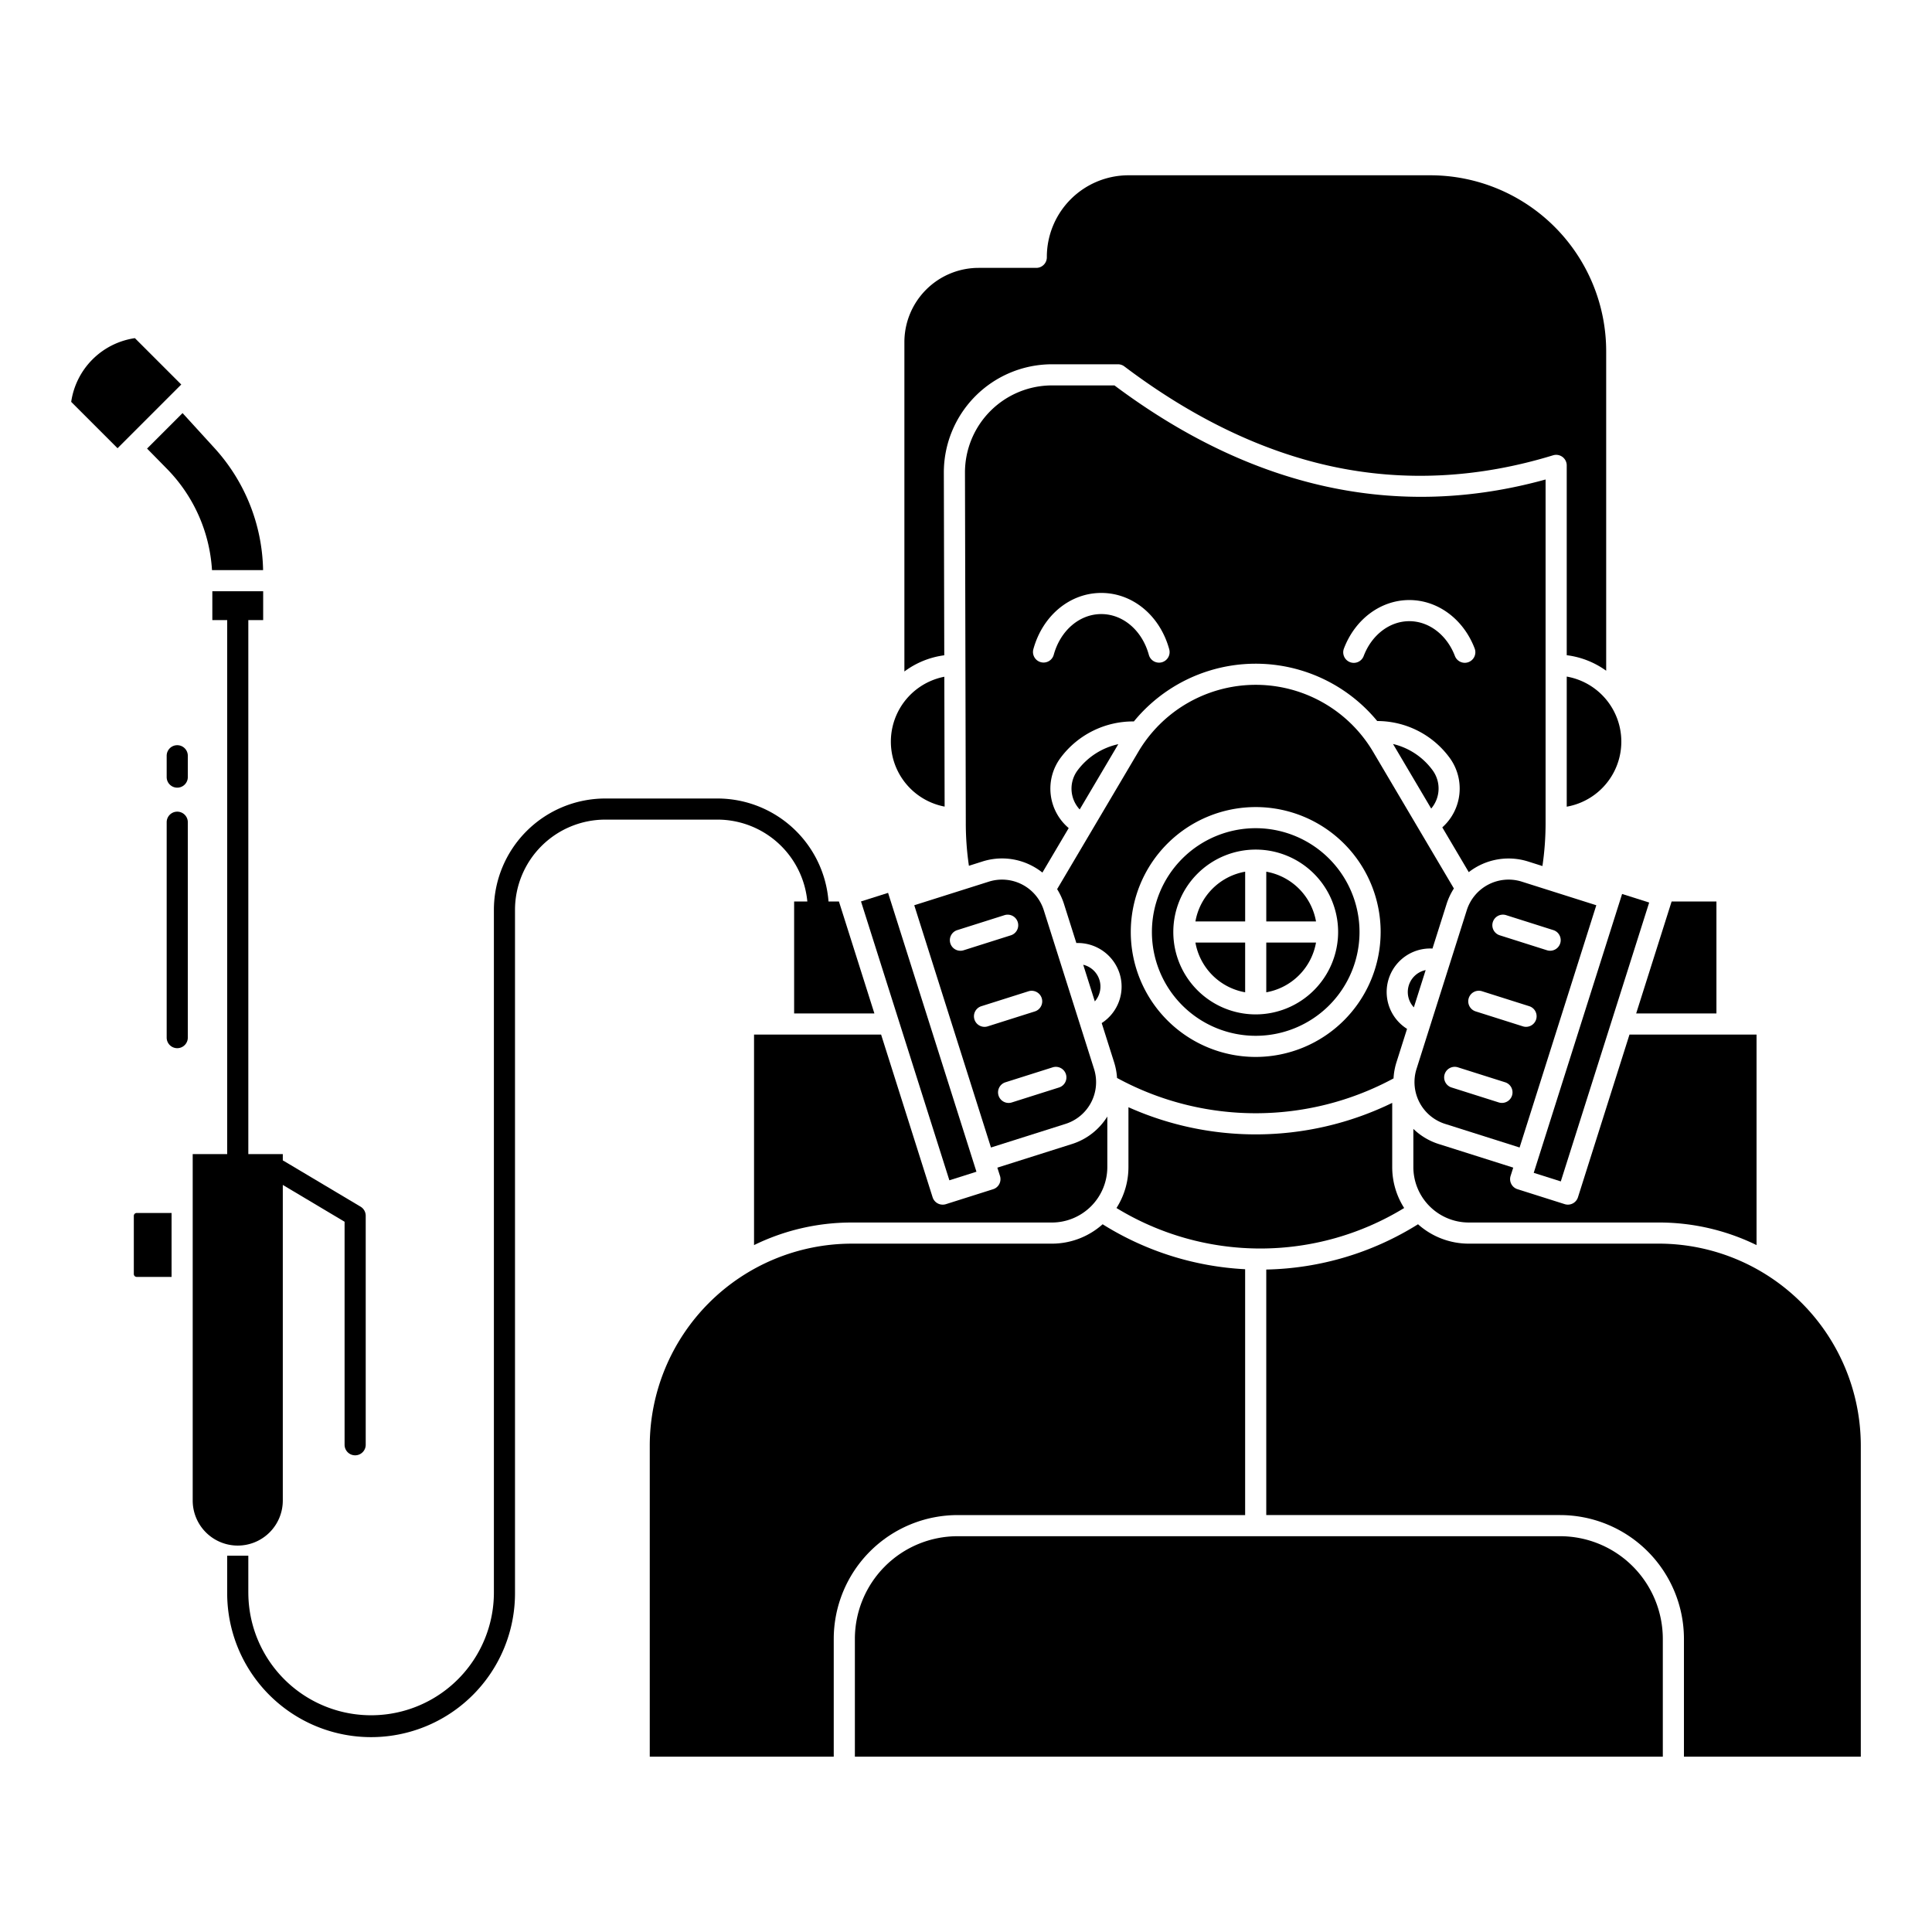
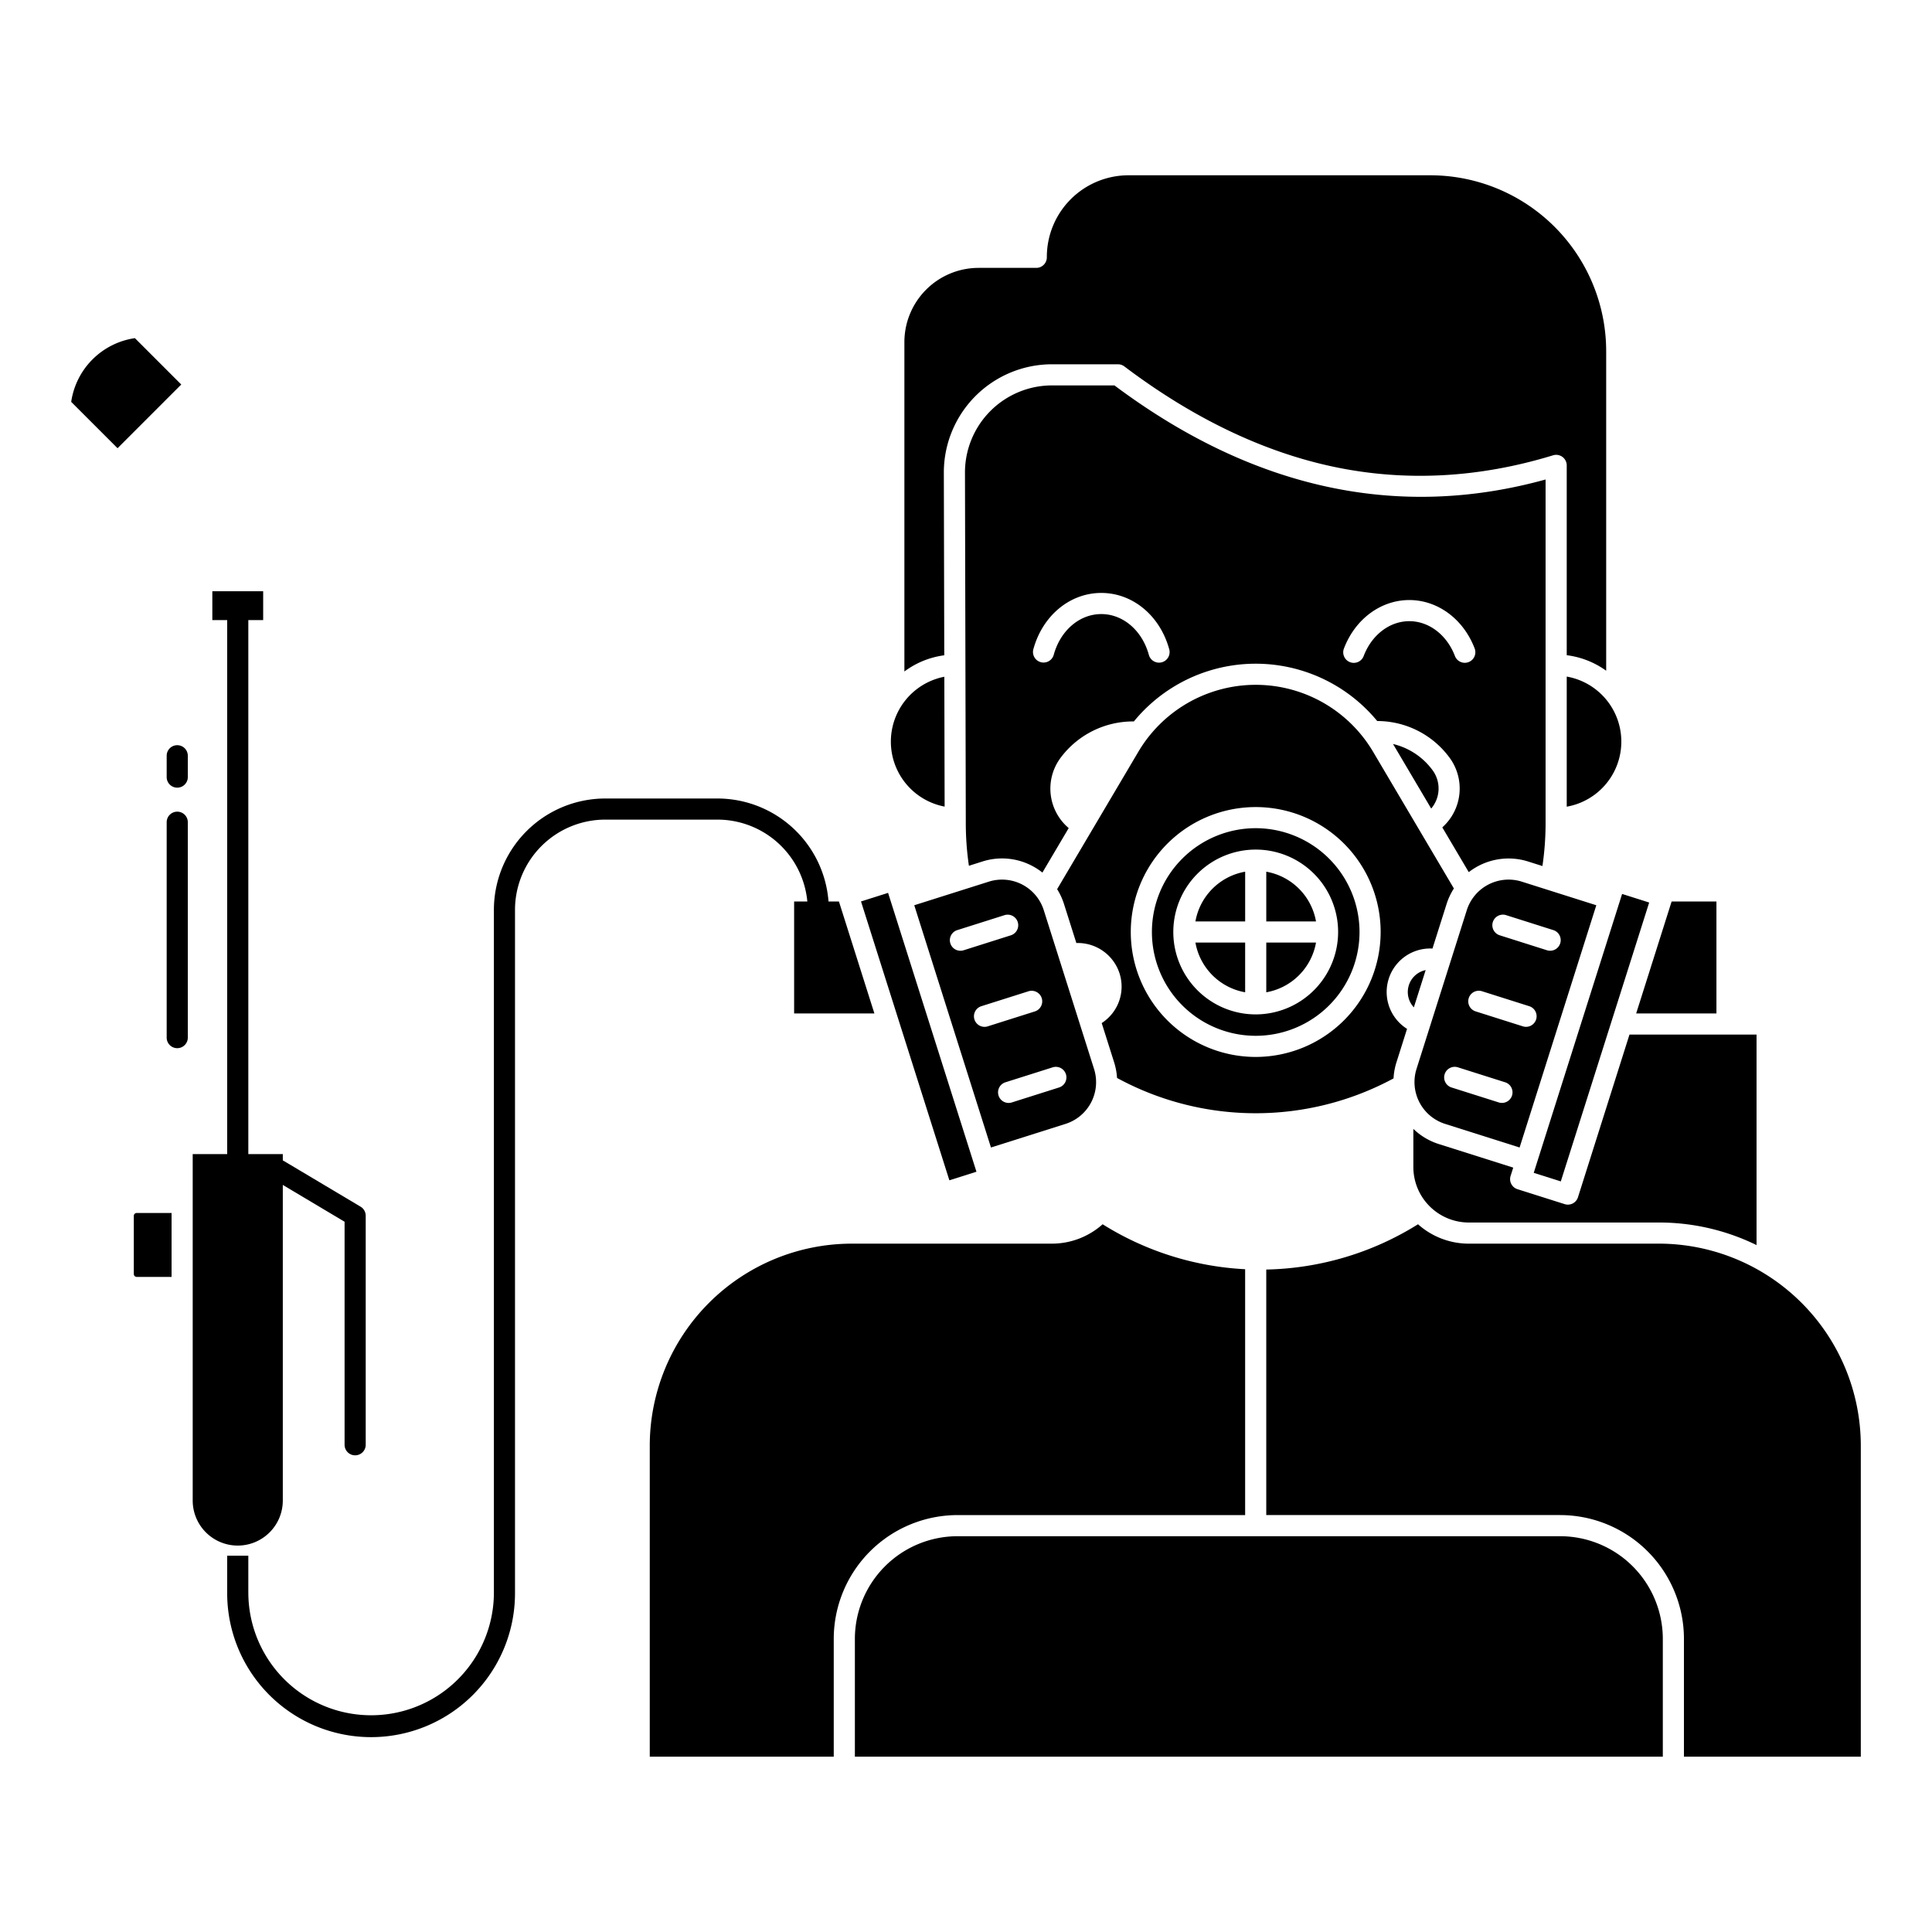
<svg xmlns="http://www.w3.org/2000/svg" id="Layer_1" height="512" viewBox="0 0 512 512" width="512" data-name="Layer 1">
  <path d="m262.617 304.1 19.755-6.256a11.6 11.6 0 0 0 7.561-14.567l-13.322-42.068a11.6 11.6 0 0 0 -14.566-7.56l-19.756 6.251zm16.348-21.244a2.8 2.8 0 0 1 1.691 5.339l-12.515 3.964a2.8 2.8 0 0 1 -1.692-5.339zm-6.386-20.164a2.8 2.8 0 0 1 1.692 5.338l-12.516 3.964a2.8 2.8 0 0 1 -1.692-5.339zm-18.9-16.2 12.516-3.963a2.8 2.8 0 0 1 1.692 5.339l-12.517 3.963a2.8 2.8 0 1 1 -1.691-5.339z" />
-   <path d="m296.358 197.214a18.369 18.369 0 0 0 -10.761 6.9 8.1 8.1 0 0 0 .535 10.4z" />
-   <path d="m287.065 255.67 3.075 9.711a5.94 5.94 0 0 0 -3.075-9.711z" />
  <path d="m383.027 271.061h77.547v7.528h-77.547z" transform="matrix(.302 -.953 .953 .302 32.459 593.977)" />
  <path d="m377.814 257.083a5.939 5.939 0 0 0 -3.128 9.877z" />
  <path d="m418.177 317.286a2.8 2.8 0 0 1 -3.515 1.824l-12.516-3.963a2.8 2.8 0 0 1 -1.823-3.515l.7-2.2-19.756-6.256a17.071 17.071 0 0 1 -6.713-4.013v10.126a14.706 14.706 0 0 0 14.689 14.689h50.369a58.764 58.764 0 0 1 25.89 5.983v-55.789h-33.672z" />
  <path d="m454.874 268.572v-29.665h-11.877l-9.394 29.665z" />
  <path d="m332.777 219.479a27.509 27.509 0 1 0 27.509 27.508 27.539 27.539 0 0 0 -27.509-27.508zm0 49.346a21.838 21.838 0 1 1 21.838-21.838 21.862 21.862 0 0 1 -21.838 21.838z" />
  <path d="m379.62 251.379 3.757-11.864a17.145 17.145 0 0 1 1.918-4.059l-21.409-36.222a36.137 36.137 0 0 0 -62.217 0l-21.518 36.4a17.3 17.3 0 0 1 1.8 3.877l3.294 10.4a11.634 11.634 0 0 1 11.467 8.113 11.5 11.5 0 0 1 -4.75 13.1l3.311 10.455a17.339 17.339 0 0 1 .753 4.088 76.874 76.874 0 0 0 73.276.121 17.093 17.093 0 0 1 .756-4.209l2.824-8.92a11.532 11.532 0 0 1 6.74-21.283zm-46.843 28.721a33.109 33.109 0 1 1 33.109-33.109 33.145 33.145 0 0 1 -33.109 33.109z" />
  <path d="m335.577 231.008v13.18h13.18a16.256 16.256 0 0 0 -13.18-13.18z" />
-   <path d="m332.773 300.623a82.578 82.578 0 0 1 -33.723-7.2v15.867a20.145 20.145 0 0 1 -3.171 10.844 73.068 73.068 0 0 0 76.241 0 20.15 20.15 0 0 1 -3.17-10.843v-17.017a82.544 82.544 0 0 1 -36.177 8.349z" />
  <path d="m379.58 204.027-.075-.1a18.168 18.168 0 0 0 -10.337-6.76l10.113 17.108a8.185 8.185 0 0 0 .3-10.248z" />
  <path d="m382.954 297.84 19.756 6.26 20.328-64.2-19.756-6.256a11.622 11.622 0 0 0 -14.567 7.561l-13.321 42.066a11.62 11.62 0 0 0 7.56 14.569zm12.664-53.493a2.8 2.8 0 0 1 3.515-1.824l12.515 3.963a2.8 2.8 0 1 1 -1.691 5.339l-12.516-3.963a2.8 2.8 0 0 1 -1.823-3.515zm-6.386 20.165a2.8 2.8 0 0 1 3.515-1.824l12.516 3.963a2.8 2.8 0 1 1 -1.692 5.339l-12.515-3.964a2.8 2.8 0 0 1 -1.824-3.514zm-6.385 20.164a2.8 2.8 0 0 1 3.514-1.824l12.517 3.964a2.8 2.8 0 1 1 -1.691 5.339l-12.517-3.964a2.8 2.8 0 0 1 -1.823-3.515z" />
  <path d="m295.343 102.138h-16.531a23.085 23.085 0 0 0 -23.085 23.14l.219 92.912a77.763 77.763 0 0 0 .826 11.25l3.582-1.134a17.1 17.1 0 0 1 13.119 1.132 17.362 17.362 0 0 1 2.776 1.8l6.968-11.789a13.677 13.677 0 0 1 -2.091-18.7 23.938 23.938 0 0 1 19.362-9.56 41.722 41.722 0 0 1 64.488-.109 23.79 23.79 0 0 1 19 9.485l.076.1a13.8 13.8 0 0 1 -1.828 18.6l7.013 11.864a17.194 17.194 0 0 1 15.732-2.82l3.791 1.2a77.779 77.779 0 0 0 .836-11.31v-91.129c-39.202 10.845-77.621 2.467-114.253-24.932zm12.557 73.372a2.8 2.8 0 0 1 -3.441-1.96c-1.773-6.468-6.84-10.815-12.606-10.815s-10.833 4.347-12.608 10.816a2.8 2.8 0 0 1 -5.4-1.482c2.45-8.932 9.686-14.934 18.008-14.934s15.557 6 18.006 14.935a2.8 2.8 0 0 1 -1.959 3.44zm82.88-3.71a2.8 2.8 0 1 1 -5.226 2.01c-2.147-5.584-6.886-9.191-12.075-9.191s-9.928 3.607-12.074 9.19a2.8 2.8 0 1 1 -5.226-2.008c2.983-7.765 9.774-12.782 17.3-12.782s14.321 5.021 17.301 12.781z" />
  <path d="m316.8 244.188h13.18v-13.18a16.255 16.255 0 0 0 -13.18 13.18z" />
  <path d="m335.577 262.967a16.258 16.258 0 0 0 13.18-13.18h-13.18z" />
  <path d="m329.978 262.967v-13.18h-13.178a16.256 16.256 0 0 0 13.178 13.18z" />
  <path d="m440.663 434.313a27.231 27.231 0 0 0 -27.2-27.2h-159.712a27.231 27.231 0 0 0 -27.2 27.2v31.23h214.112z" />
  <path d="m415.2 179.3v34.479a17.505 17.505 0 0 0 0-34.479z" />
  <path d="m389.239 329.581a20.179 20.179 0 0 1 -13.448-5.139 78.738 78.738 0 0 1 -40.218 12v65.068h77.89a32.837 32.837 0 0 1 32.8 32.8v31.23h46.869v-82.44a53.584 53.584 0 0 0 -53.524-53.523z" />
  <path d="m220.951 434.313a32.837 32.837 0 0 1 32.8-32.8h76.223v-65.155a78.723 78.723 0 0 1 -37.765-11.916 20.179 20.179 0 0 1 -13.448 5.139h-53.043a53.584 53.584 0 0 0 -53.524 53.519v82.439h48.757z" />
-   <path d="m249.818 319.242a2.8 2.8 0 0 1 -2.668-1.956l-13.65-43.114h-33.672v55.792a58.764 58.764 0 0 1 25.89-5.983h53.043a14.706 14.706 0 0 0 14.689-14.689v-13.4a17.073 17.073 0 0 1 -9.387 7.292l-19.755 6.256.7 2.2a2.8 2.8 0 0 1 -1.823 3.515l-12.516 3.963a2.8 2.8 0 0 1 -.851.124z" />
  <path d="m239.762 236.051h7.529v77.548h-7.529z" transform="matrix(.953 -.302 .302 .953 -71.606 86.342)" />
  <path d="m250.336 213.757-.081-34.411a17.522 17.522 0 0 0 .081 34.411z" />
  <path d="m250.127 125.292a28.685 28.685 0 0 1 28.685-28.754h17.465a2.8 2.8 0 0 1 1.688.566c18.05 13.637 36.619 22.565 55.19 26.538 19.027 4.07 38.684 3.067 58.424-2.982a2.8 2.8 0 0 1 3.62 2.677v50.3a22.6 22.6 0 0 1 10.455 4.114v-84.698a46.648 46.648 0 0 0 -46.6-46.6h-80.007a21.648 21.648 0 0 0 -21.624 21.624v.113a2.8 2.8 0 0 1 -2.8 2.8h-15.289a19.683 19.683 0 0 0 -19.661 19.661v87.3a22.6 22.6 0 0 1 10.568-4.292z" />
  <path d="m35.463 322.215v15.414a.764.764 0 0 0 .763.764h9.243v-16.941h-9.243a.764.764 0 0 0 -.763.763z" />
  <path d="m69.743 164.332v-7.647h-13.473v7.647h3.937v141.514h-9.139v91.7a11.939 11.939 0 1 0 23.877 0v-83.526l16.373 9.755v59.1a2.8 2.8 0 0 0 5.6 0v-60.691a2.8 2.8 0 0 0 -1.367-2.406l-20.373-12.137c-.075-.045-.155-.072-.233-.109v-1.686h-9.138v-141.514z" />
  <path d="m65.807 422.026v-9.743h-5.6v9.743a38.138 38.138 0 1 0 76.275 0v-180.919a23.932 23.932 0 0 1 23.905-23.9h29.765a23.935 23.935 0 0 1 23.8 21.705h-3.5v29.665h21.271l-9.395-29.665h-2.762a29.537 29.537 0 0 0 -29.415-27.3h-29.764a29.537 29.537 0 0 0 -29.5 29.5v180.914a32.538 32.538 0 0 1 -65.076 0z" />
-   <path d="m44.2 124.2a41.927 41.927 0 0 1 11.981 26.882h13.54a49.278 49.278 0 0 0 -12.89-32.35l-8.451-9.26-9.405 9.405z" />
  <path d="m48.035 101.9-12.287-12.288a19.974 19.974 0 0 0 -16.88 16.888l12.284 12.283z" />
  <path d="m49.772 274.977v-57.077a2.8 2.8 0 1 0 -5.6 0v57.078a2.8 2.8 0 1 0 5.6 0z" />
  <path d="m49.772 200.285a2.8 2.8 0 1 0 -5.6 0v5.653a2.8 2.8 0 1 0 5.6 0z" />
</svg>